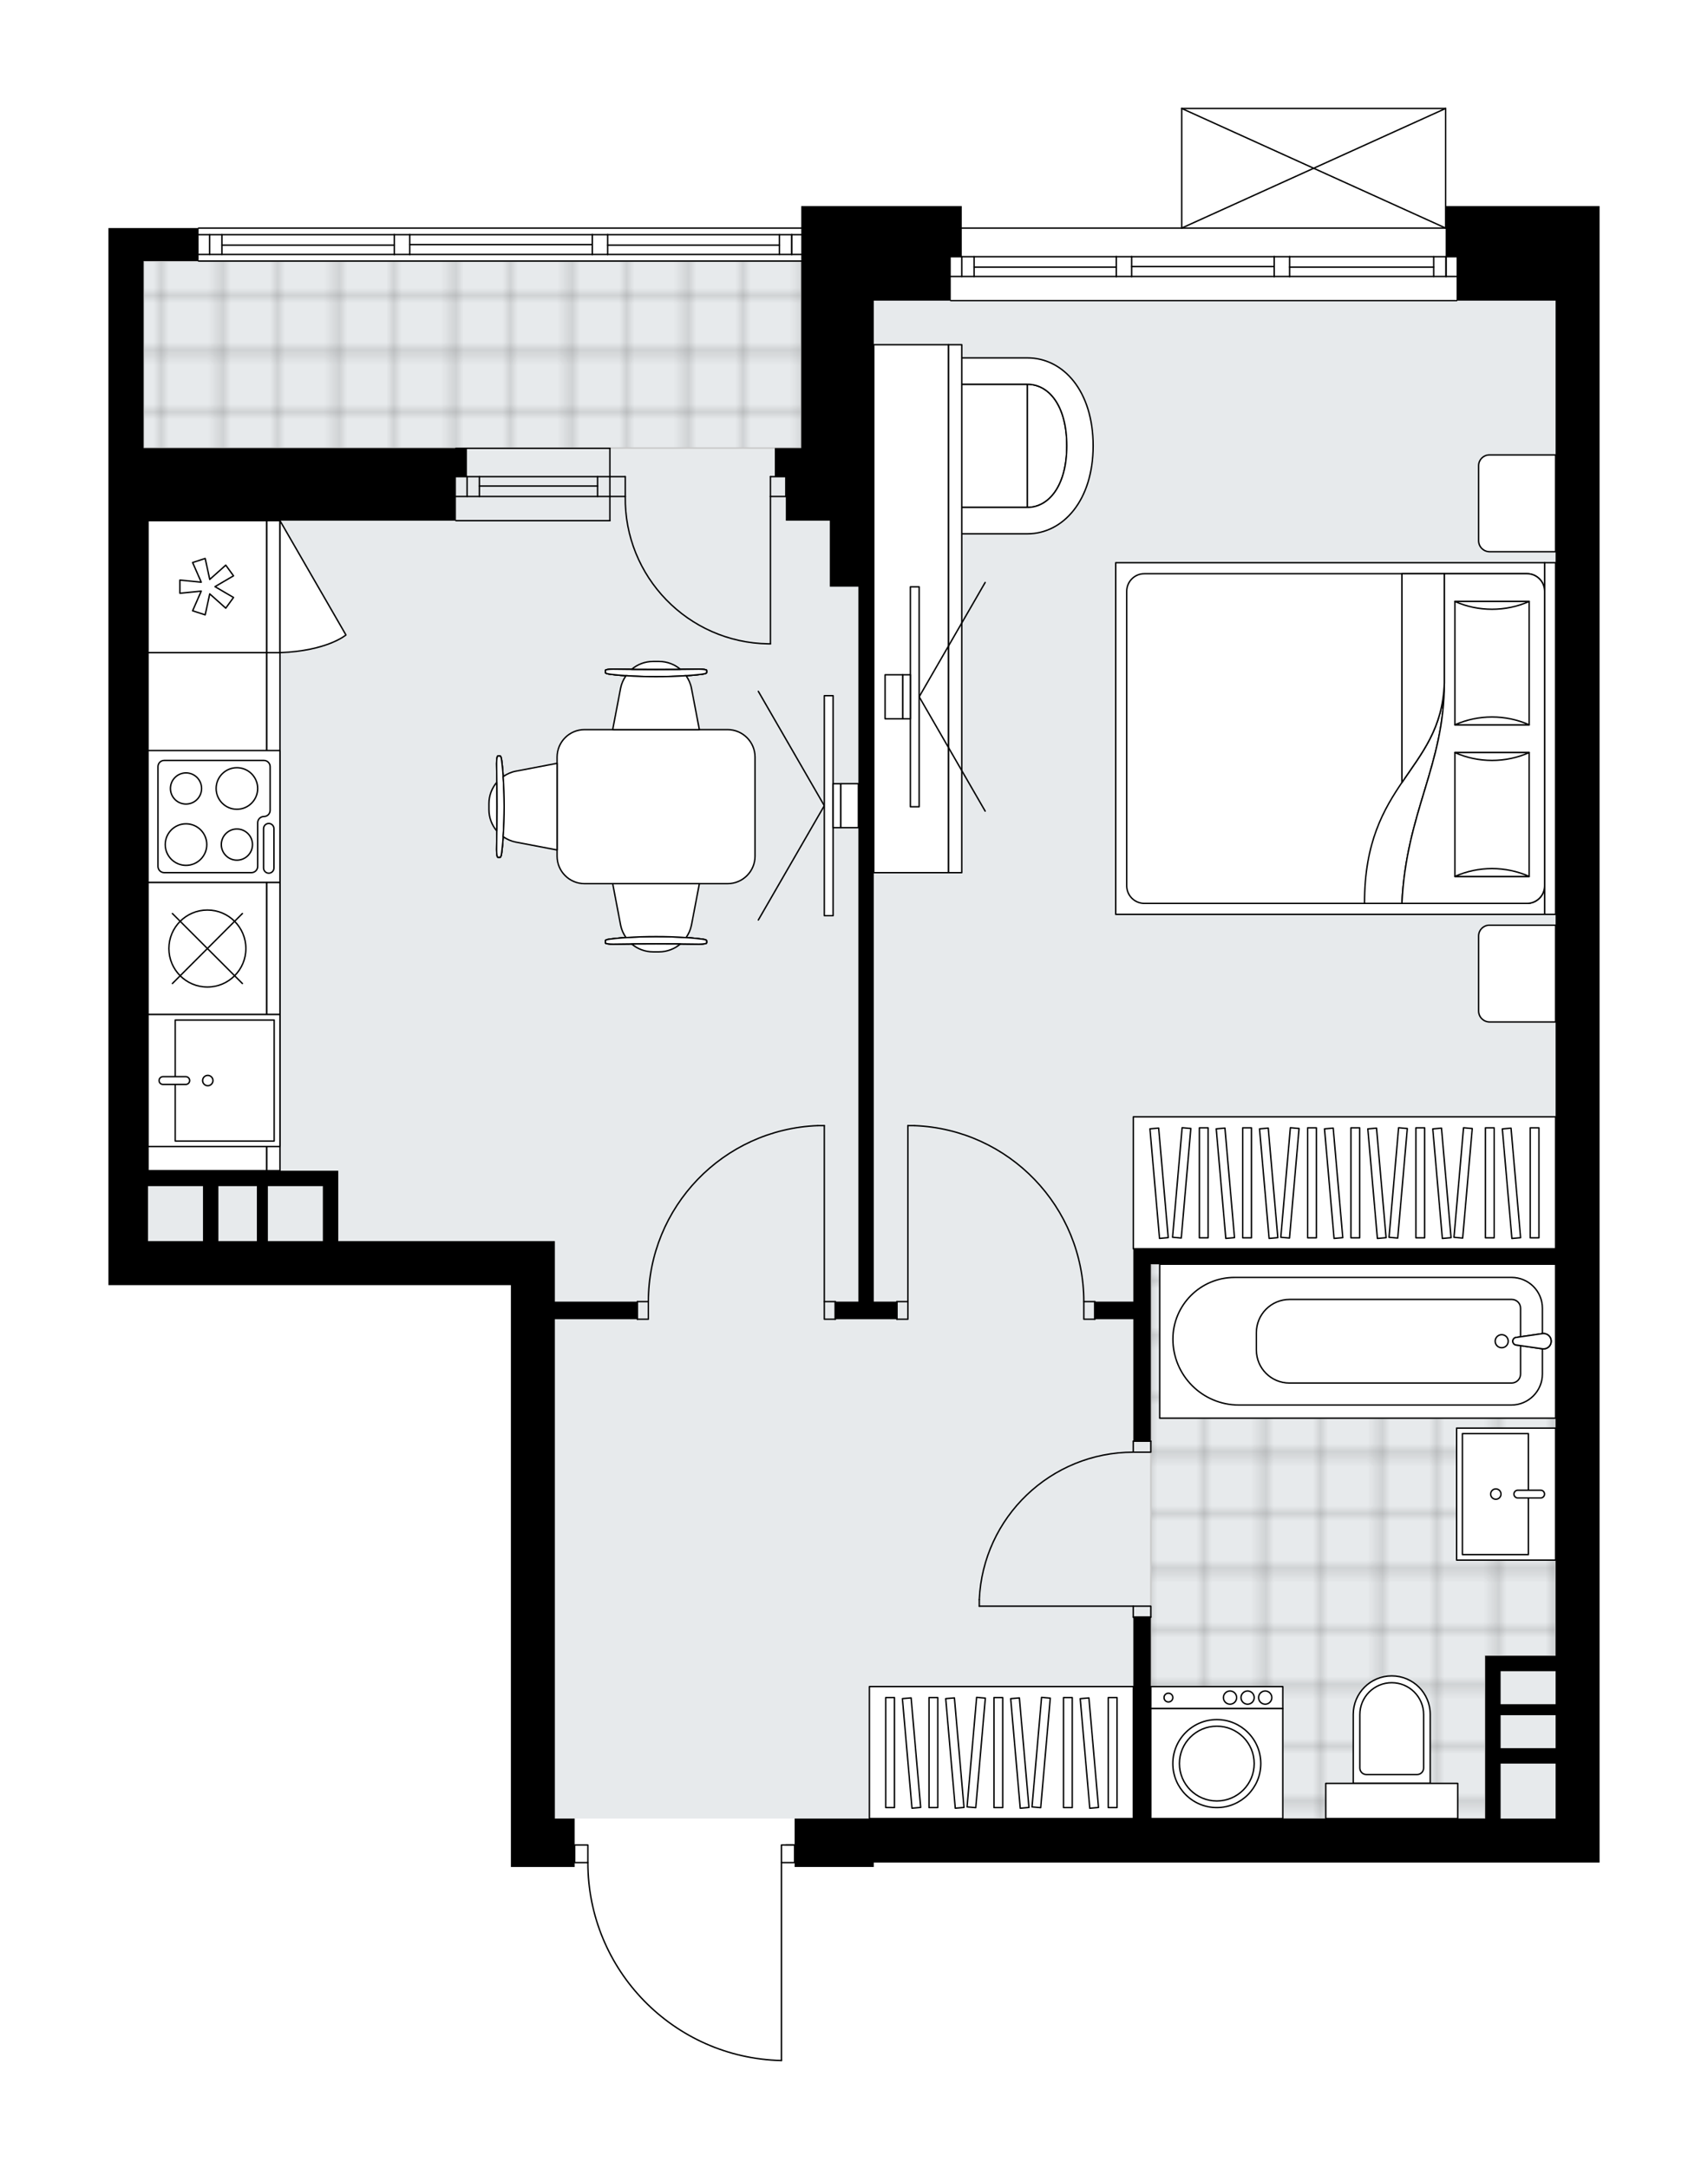
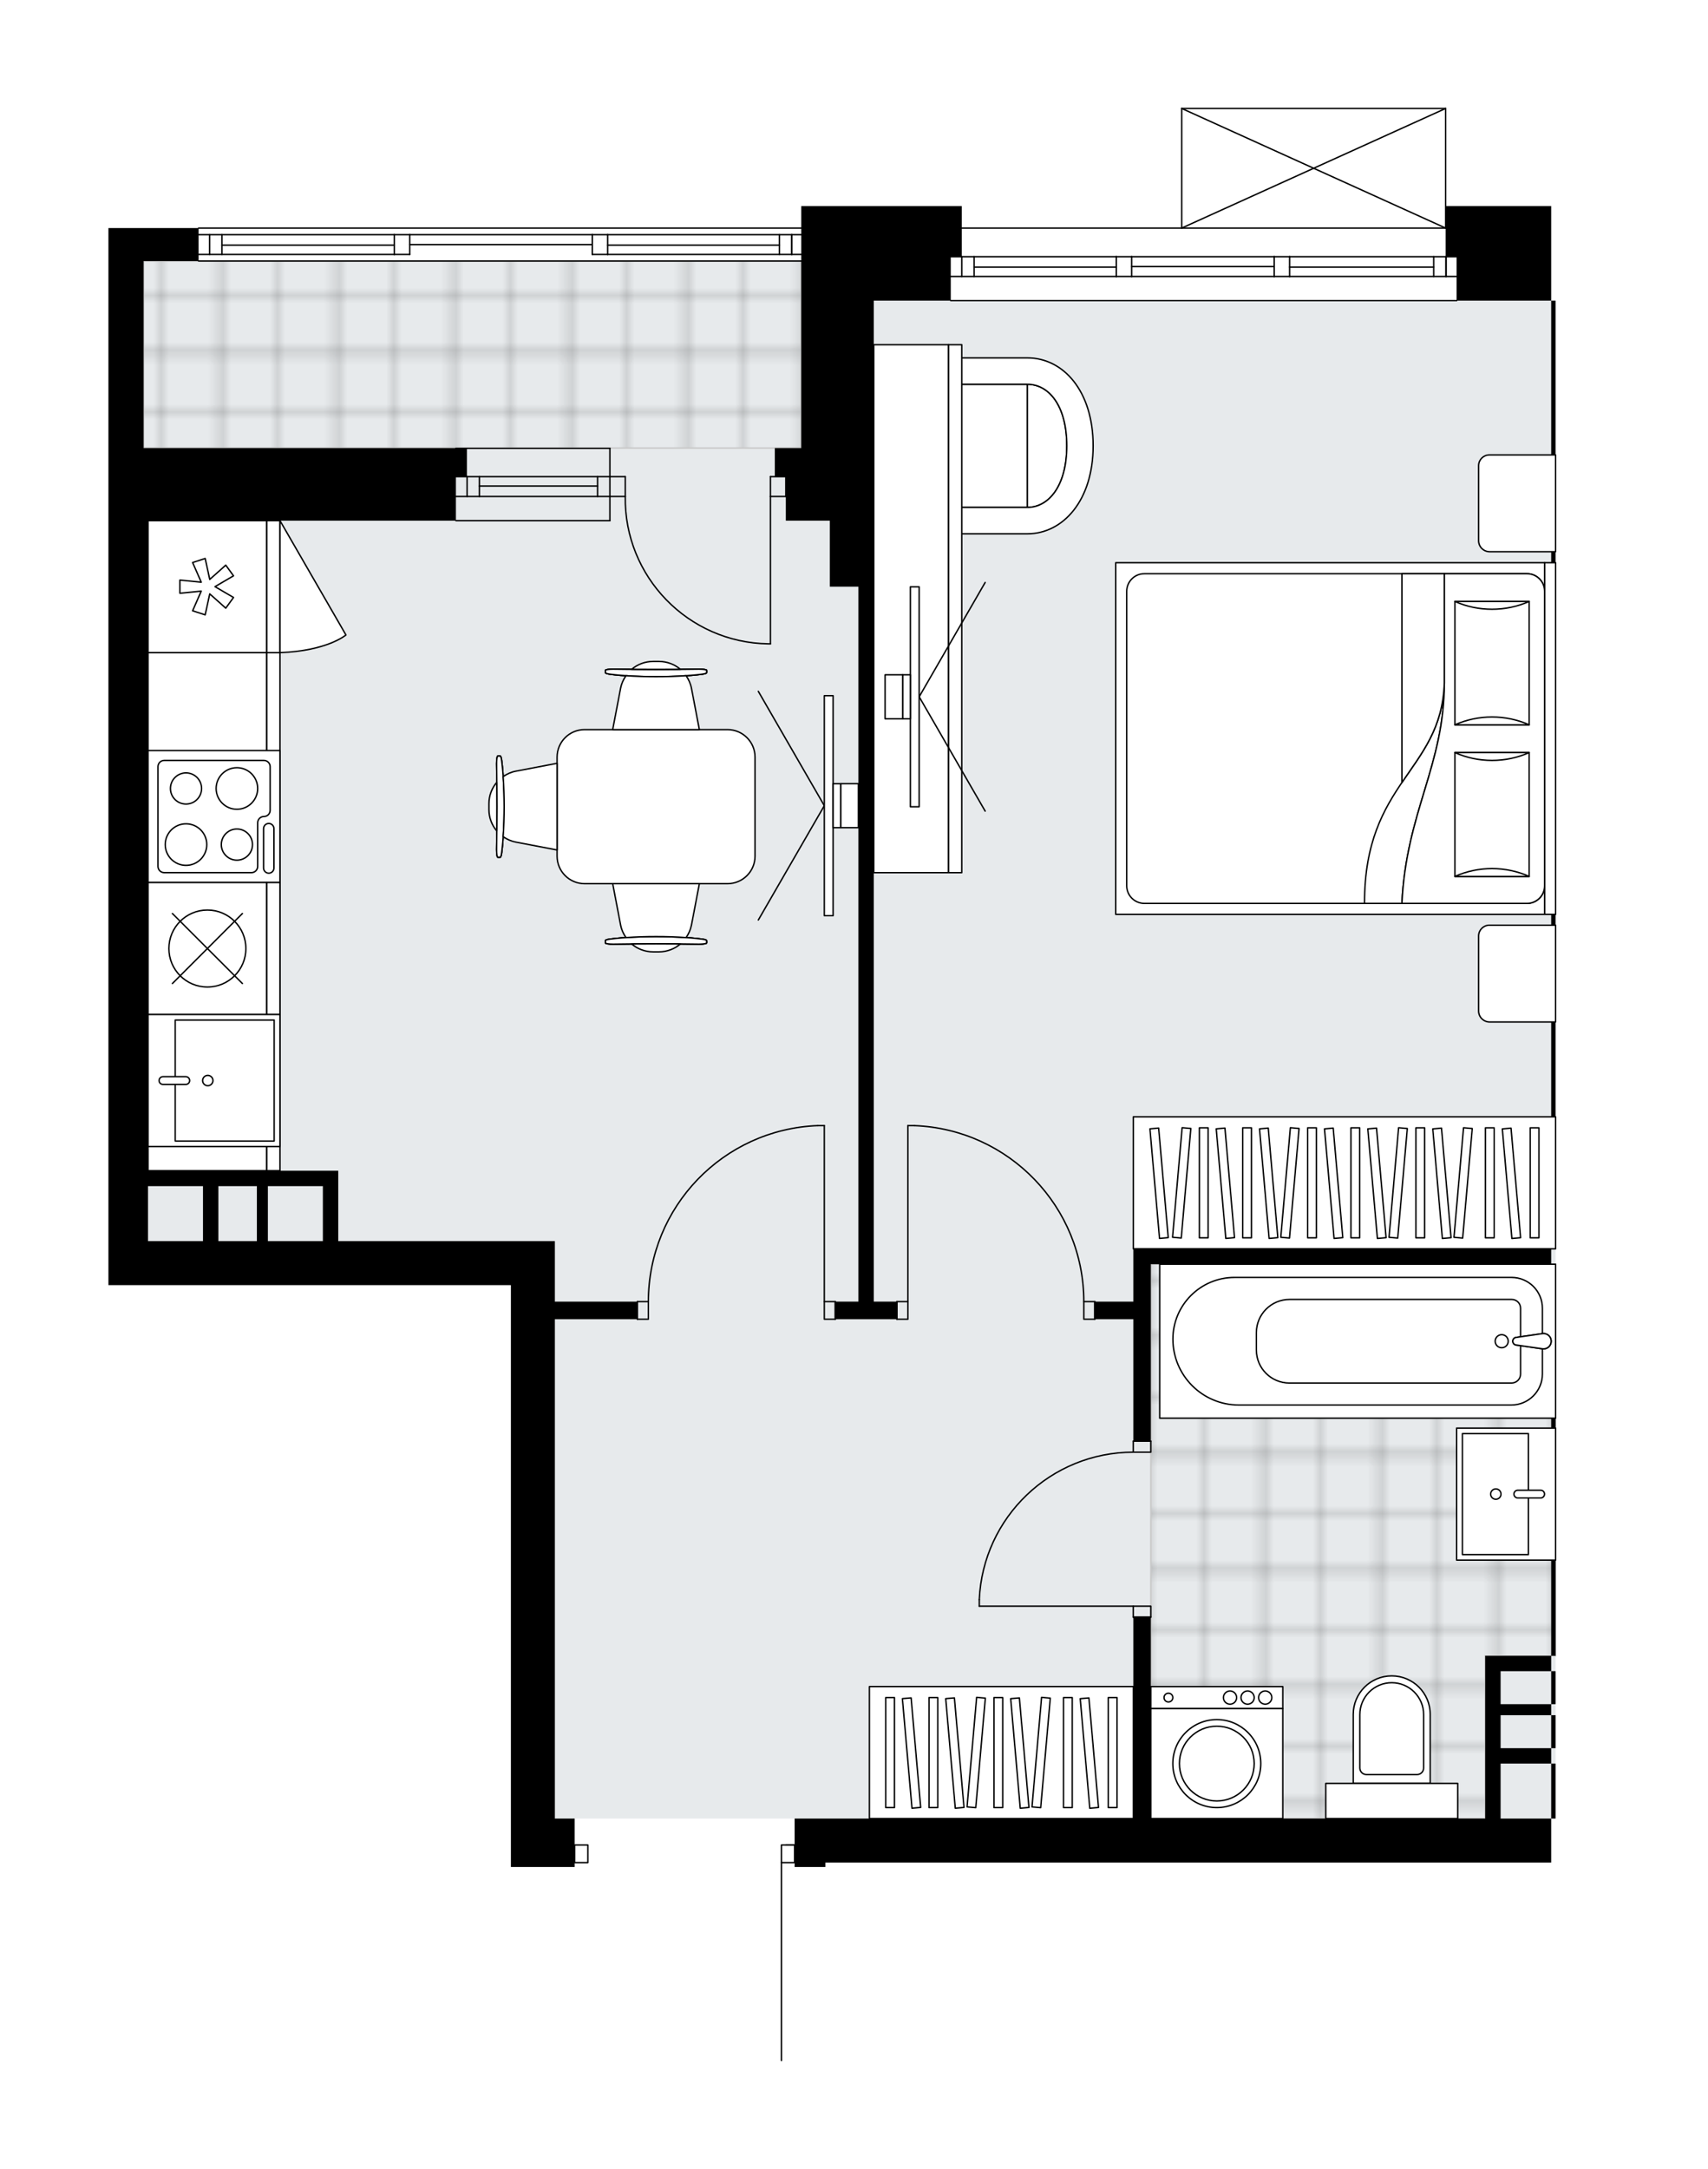
<svg xmlns="http://www.w3.org/2000/svg" xmlns:xlink="http://www.w3.org/1999/xlink" height="2000px" id="Layer_1" style="enable-background:new 0 0 1575.32 2000;" version="1.1" viewBox="0 0 1575.32 2000" width="1575.32px" x="0px" y="0px" xml:space="preserve">
  <style type="text/css">
	.st0{fill:none;}
	.st1{opacity:0.25;fill:none;stroke:#070606;stroke-width:0.4;stroke-miterlimit:10;}
	.st2{fill:#FFFFFF;}
	.st3{fill:#E7EAEC;}
	.st4{fill:url(#SVGID_1_);stroke:#C8C8C8;stroke-width:1.3;stroke-miterlimit:10;}
	
		.st5{fill:url(#SVGID_00000026161574655061971860000000814233679100692919_);stroke:#C8C8C8;stroke-width:1.3;stroke-miterlimit:10;}
	.st6{fill:none;stroke:#000000;stroke-width:1.3;stroke-linecap:round;stroke-linejoin:round;stroke-miterlimit:10;}
	.st7{fill:#FFFFFF;stroke:#000000;stroke-width:1.3;stroke-linecap:round;stroke-linejoin:round;stroke-miterlimit:10;}
	.st8{font-family:'Arial-BoldMT';}
	.st9{font-size:106.319px;}
	.st10{font-size:89.962px;}
	.st11{font-family:'ArialMT';}
	.st12{font-size:40px;}
</style>
  <pattern height="14.57" id="New_Pattern_Swatch_2" patternUnits="userSpaceOnUse" style="overflow:visible;" viewBox="7.49 -22.06 14.57 14.57" width="14.57" x="-211.88" y="-0.36">
    <g>
      <rect class="st0" height="14.57" width="14.57" x="7.49" y="-22.06" />
      <g>
        <rect class="st1" height="7.29" width="7.29" x="14.77" y="-7.49" />
      </g>
      <g>
        <rect class="st1" height="7.29" width="7.29" x="0.2" y="-7.49" />
      </g>
      <g>
        <rect class="st1" height="7.29" width="7.29" x="22.06" y="-14.77" />
      </g>
      <g>
        <rect class="st1" height="7.29" width="7.29" x="7.49" y="-14.77" />
        <rect class="st1" height="7.29" width="7.29" x="14.77" y="-22.06" />
      </g>
      <g>
        <rect class="st1" height="7.29" width="7.29" x="0.2" y="-22.06" />
      </g>
      <g>
        <rect class="st1" height="7.29" width="7.29" x="22.06" y="-29.35" />
      </g>
      <g>
        <rect class="st1" height="7.29" width="7.29" x="7.49" y="-29.35" />
      </g>
    </g>
  </pattern>
  <path class="st2" d="M1475.32,190.02v46.66v40.57v162.28v40.57v1237.38h-40.57H805.92v4.06h-44.63h-28.4v-3.41  h-11.52V1900c0,0,0,0,0,0.01c0,0,0,0.01,0,0.01c0,0.05-0.02,0.1-0.03,0.14c-0.01,0.03-0.01,0.07-0.02,0.1  c-0.02,0.05-0.05,0.08-0.08,0.12c-0.02,0.03-0.03,0.06-0.06,0.08c-0.04,0.04-0.09,0.06-0.13,0.09c-0.03,0.02-0.05,0.04-0.07,0.05  c-0.08,0.03-0.16,0.05-0.25,0.05c0,0,0,0,0,0c0,0,0,0,0,0s0,0,0,0c0,0-0.01,0-0.01,0c-48.16-1.07-93.23-20.63-126.91-55.06  c-33.53-34.28-52.06-79.52-52.22-127.45h-11.53v3.41h-18.26h-40.57V1185h-334.7H100V480.1v-40.57v-26.37V240.74v-30.43h82.52  c0-0.36,0.29-0.65,0.65-0.65h555.81v-19.64h26.37h40.57h81.14v19.64h202.2V100c0,0,0-0.01,0-0.01c0-0.04,0.01-0.07,0.02-0.11  c0.01-0.05,0.01-0.1,0.03-0.15c0,0,0,0,0-0.01c0.01-0.02,0.03-0.04,0.04-0.06c0.03-0.05,0.06-0.1,0.1-0.14  c0.03-0.03,0.07-0.05,0.1-0.07c0.04-0.02,0.07-0.05,0.11-0.06c0.05-0.02,0.1-0.02,0.15-0.03c0.03,0,0.06-0.02,0.09-0.02h0.02  c0,0,0,0,0,0h243.38c0,0,0,0,0,0h0.02c0.03,0,0.05,0.01,0.08,0.02c0.05,0.01,0.11,0.01,0.16,0.03c0.04,0.02,0.07,0.04,0.11,0.07  c0.03,0.02,0.07,0.04,0.1,0.07c0.04,0.04,0.07,0.09,0.1,0.14c0.01,0.02,0.03,0.04,0.04,0.06c0,0,0,0,0,0.01  c0.02,0.05,0.02,0.1,0.03,0.15c0.01,0.04,0.02,0.07,0.02,0.11c0,0,0,0.01,0,0.01v90.02H1475.32z" id="background" />
  <g id="floor">
    <polygon class="st3" points="1434.75,1676.91 1434.75,277.25 805.92,277.25 805.92,240.74 132.46,240.74 132.46,1144.43    511.78,1144.43 511.78,1676.91  " />
    <pattern id="SVGID_1_" patternTransform="matrix(3.212864e-10 7.156 -7.156 3.212864e-10 -44238.898 44670.938)" xlink:href="#New_Pattern_Swatch_2">
	</pattern>
    <polygon class="st4" points="132.46,240.74 132.46,413.16 738.98,413.16 738.98,240.74  " />
    <pattern id="SVGID_00000117647495197890244150000013976515505009900971_" patternTransform="matrix(3.212864e-10 7.156 -7.156 3.212864e-10 -44243.039 44505.926)" xlink:href="#New_Pattern_Swatch_2">
	</pattern>
    <polygon points="   1369.84,1526.8 1434.75,1526.8 1434.75,1165.73 1369.84,1165.73 1247.15,1165.73 1061.44,1165.73 1061.44,1676.91 1369.84,1676.91     " style="fill:url(#SVGID_00000117647495197890244150000013976515505009900971_);stroke:#C8C8C8;stroke-width:1.3;stroke-miterlimit:10;" />
    <g id="LINE_00000008868590632212475260000014245150301867005357_">
      <line class="st6" x1="562.5" x2="420.5" y1="457.79" y2="457.79" />
    </g>
    <g id="LINE_00000170261124621935305620000005368758568085116342_">
      <line class="st6" x1="562.5" x2="420.5" y1="439.53" y2="439.53" />
    </g>
    <g id="LINE_00000078023163783632265260000006393558082373875623_">
      <line class="st6" x1="551.14" x2="442.15" y1="448.16" y2="448.16" />
    </g>
    <g id="LINE_00000083779421503468814130000017682469861205383597_">
      <line class="st6" x1="430.79" x2="430.79" y1="457.79" y2="439.53" />
    </g>
    <g id="LINE_00000062879340461897546550000007556224476459606144_">
      <line class="st6" x1="551.14" x2="551.14" y1="457.79" y2="439.53" />
    </g>
    <g id="LINE_00000096032044287069913520000012876761809606032281_">
      <line class="st6" x1="562.5" x2="420.5" y1="480.1" y2="480.1" />
    </g>
    <g id="LINE_00000129921627209537925990000016063518178509657786_">
      <line class="st6" x1="420.5" x2="562.5" y1="413.39" y2="413.39" />
    </g>
    <g id="LINE_00000034796963044939677880000004026002247466870438_">
      <line class="st6" x1="442.15" x2="442.15" y1="457.8" y2="439.54" />
    </g>
    <g id="LINE_00000111889964743847102050000017309099055506476438_">
      <line class="st6" x1="562.5" x2="562.5" y1="480.1" y2="413.39" />
    </g>
    <g id="LINE_00000077307269454405061890000009935536993688320901_">
      <line class="st6" x1="1343.47" x2="876.91" y1="277.25" y2="277.25" />
    </g>
    <g id="LINE_00000093884816369382251340000003703970437658966974_">
      <line class="st6" x1="1333.69" x2="1333.69" y1="254.94" y2="236.68" />
    </g>
    <g id="LINE_00000011754388550725096710000001032188726654747272_">
      <line class="st6" x1="887.06" x2="887.06" y1="254.94" y2="236.68" />
    </g>
    <g id="LINE_00000026123450228938154220000014820218491581742224_">
      <line class="st6" x1="1189.43" x2="1322.33" y1="246.32" y2="246.32" />
    </g>
    <g id="LINE_00000086687289340882063510000013788053646110419083_">
      <line class="st6" x1="898.42" x2="1029.56" y1="246.32" y2="246.32" />
    </g>
    <g id="LINE_00000044874069602419848230000005297570330881325209_">
      <line class="st6" x1="898.42" x2="898.42" y1="236.68" y2="254.94" />
    </g>
    <g id="LINE_00000093898374793854328900000015202494509970000527_">
      <line class="st6" x1="1333.69" x2="1333.69" y1="254.94" y2="236.68" />
    </g>
    <g id="LINE_00000023255745817142738270000008557112070536071557_">
      <line class="st6" x1="1322.33" x2="1322.33" y1="236.68" y2="254.94" />
    </g>
    <g id="LINE_00000166675206237782899470000014195685580266285743_">
      <line class="st6" x1="1175.23" x2="1175.23" y1="254.94" y2="236.68" />
    </g>
    <g id="LINE_00000051343108206636568900000001696616005157024411_">
      <line class="st6" x1="1175.23" x2="1189.43" y1="236.68" y2="236.68" />
    </g>
    <g id="LINE_00000056397386065072492220000017462325674438765993_">
      <line class="st6" x1="1189.43" x2="1189.43" y1="236.68" y2="254.94" />
    </g>
    <g id="LINE_00000057855665420918628080000018189630925321102265_">
      <line class="st6" x1="1189.43" x2="1175.23" y1="254.94" y2="254.94" />
    </g>
    <g id="LINE_00000060720785096047612890000004082608001000971188_">
      <line class="st6" x1="876.91" x2="1343.47" y1="210.31" y2="210.31" />
    </g>
    <g id="LINE_00000049944864709541292010000016380614260632877203_">
      <line class="st6" x1="1029.56" x2="1029.56" y1="254.94" y2="236.68" />
    </g>
    <g id="LINE_00000054966380217837831250000015351715996391015588_">
      <line class="st6" x1="1029.56" x2="1043.76" y1="236.68" y2="236.68" />
    </g>
    <g id="LINE_00000147904171623381648140000007113810778406739863_">
      <line class="st6" x1="1043.76" x2="1043.76" y1="236.68" y2="254.94" />
    </g>
    <g id="LINE_00000169548644049328939540000011678285167018898057_">
      <line class="st6" x1="1043.76" x2="1029.56" y1="254.94" y2="254.94" />
    </g>
    <g id="LINE_00000036216146272586358170000003946998889506480798_">
      <line class="st6" x1="1043.76" x2="1175.23" y1="245.81" y2="245.81" />
    </g>
    <g id="LWPOLYLINE_00000029737916257616709690000007960057675434560683_">
      <line class="st6" x1="1029.56" x2="876.91" y1="254.94" y2="254.94" />
    </g>
    <g id="LWPOLYLINE_00000162340878845489386180000008267950550268560814_">
      <line class="st6" x1="1043.76" x2="1175.23" y1="254.94" y2="254.94" />
    </g>
    <g id="LWPOLYLINE_00000131329747599618837090000013652110093776521358_">
      <line class="st6" x1="1189.43" x2="1343.47" y1="254.94" y2="254.94" />
    </g>
    <g id="LWPOLYLINE_00000087406168026316958010000017664830438242921140_">
      <line class="st6" x1="1029.56" x2="876.91" y1="236.68" y2="236.68" />
    </g>
    <g id="LWPOLYLINE_00000066509053898744691670000008330458212139799724_">
      <line class="st6" x1="1043.76" x2="1175.23" y1="236.68" y2="236.68" />
    </g>
    <g id="LWPOLYLINE_00000160158624915258704980000012516062015793486753_">
      <line class="st6" x1="1189.43" x2="1343.47" y1="236.68" y2="236.68" />
    </g>
    <g id="LINE_00000094607950423805629510000008549086749913747854_">
      <line class="st6" x1="739.99" x2="183.17" y1="240.74" y2="240.74" />
    </g>
    <g id="LINE_00000089546925318938587290000005051594487399243707_">
      <line class="st6" x1="730.21" x2="730.21" y1="234.65" y2="216.39" />
    </g>
    <g id="LINE_00000012437268394913405790000005560890160965496970_">
      <line class="st6" x1="193.31" x2="193.31" y1="234.65" y2="216.39" />
    </g>
    <g id="LINE_00000170967612578145860780000015789320348299095701_">
      <line class="st6" x1="560.47" x2="718.85" y1="226.03" y2="226.03" />
    </g>
    <g id="LINE_00000062166049151623540730000000075661185367194784_">
      <line class="st6" x1="204.67" x2="363.7" y1="226.03" y2="226.03" />
    </g>
    <g id="LINE_00000016756432936100632640000017071717173853895076_">
      <line class="st6" x1="204.67" x2="204.67" y1="216.39" y2="234.65" />
    </g>
    <g id="LINE_00000002345787542434656470000011958091591600159651_">
      <line class="st6" x1="730.21" x2="730.21" y1="234.65" y2="216.39" />
    </g>
    <g id="LINE_00000074418234326973978070000014183494309042767238_">
      <line class="st6" x1="718.85" x2="718.85" y1="216.39" y2="234.65" />
    </g>
    <g id="LINE_00000013191217755081519510000013834903802964434095_">
      <line class="st6" x1="546.27" x2="546.27" y1="234.65" y2="216.39" />
    </g>
    <g id="LINE_00000132779142916770108950000000376015327914428818_">
      <line class="st6" x1="546.27" x2="560.47" y1="216.39" y2="216.39" />
    </g>
    <g id="LINE_00000083049240539571913760000004789624155689753758_">
      <line class="st6" x1="560.47" x2="560.47" y1="216.39" y2="234.65" />
    </g>
    <g id="LINE_00000023984503332679759030000001727239438289987245_">
      <line class="st6" x1="560.47" x2="546.27" y1="234.65" y2="234.65" />
    </g>
    <g id="LINE_00000011715182237012796100000006715209443865875112_">
      <line class="st6" x1="183.17" x2="739.99" y1="210.31" y2="210.31" />
    </g>
    <g id="LINE_00000154421253943267353720000003292008565189454733_">
      <line class="st6" x1="363.7" x2="363.7" y1="234.65" y2="216.39" />
    </g>
    <g id="LINE_00000003101725437119379550000009494960256038794152_">
      <line class="st6" x1="363.7" x2="377.9" y1="216.39" y2="216.39" />
    </g>
    <g id="LINE_00000050655191614619947940000011502528181102636425_">
      <line class="st6" x1="377.9" x2="377.9" y1="216.39" y2="234.65" />
    </g>
    <g id="LINE_00000052798041844691514440000008428296371011717548_">
      <line class="st6" x1="377.9" x2="363.7" y1="234.65" y2="234.65" />
    </g>
    <g id="LINE_00000155859463836904187870000009820430337894212515_">
      <line class="st6" x1="377.9" x2="546.27" y1="225.52" y2="225.52" />
    </g>
    <g id="LWPOLYLINE_00000177444292202168216610000015014648082520010907_">
      <line class="st6" x1="363.7" x2="183.17" y1="234.65" y2="234.65" />
    </g>
    <g id="LWPOLYLINE_00000029017068040053810100000008422653438985542047_">
-       <line class="st6" x1="377.9" x2="546.27" y1="234.65" y2="234.65" />
-     </g>
+       </g>
    <g id="LWPOLYLINE_00000178184110894124199630000008234821780405899949_">
      <line class="st6" x1="560.47" x2="739.99" y1="234.65" y2="234.65" />
    </g>
    <g id="LWPOLYLINE_00000009573306843040598360000015068064219392398518_">
      <line class="st6" x1="363.7" x2="183.17" y1="216.39" y2="216.39" />
    </g>
    <g id="LWPOLYLINE_00000008862021225271326850000000378422616453032367_">
      <line class="st6" x1="377.9" x2="546.27" y1="216.39" y2="216.39" />
    </g>
    <g id="LWPOLYLINE_00000005968018793602816910000017436596312127320998_">
      <line class="st6" x1="560.47" x2="739.99" y1="216.39" y2="216.39" />
    </g>
    <g id="ARC_00000113317540755482832850000007827569414301494973_">
-       <path class="st6" d="M542.21,1717.48c0,99.25,79.29,180.31,178.51,182.52" />
-     </g>
+       </g>
    <g id="LINE_00000152262615992620855610000001571804230276058812_">
      <line class="st6" x1="724.78" x2="732.89" y1="1701.25" y2="1701.25" />
    </g>
    <g id="LINE_00000069388508587820147660000008097736939749024413_">
      <line class="st6" x1="720.72" x2="720.72" y1="1717.48" y2="1900" />
    </g>
    <g id="LWPOLYLINE_00000094600863748503961580000004206041476455320971_">
      <rect class="st6" height="16.23" width="12.17" x="530.04" y="1701.25" />
    </g>
    <g id="LWPOLYLINE_00000168101846069453113780000004912112889886720435_">
      <rect class="st6" height="16.23" width="12.17" x="720.72" y="1701.25" />
    </g>
    <g id="LWPOLYLINE_00000057864628403824151590000006515280404874688139_">
      <rect class="st6" height="16.23" width="10.14" x="760.27" y="1200.21" />
    </g>
    <g id="LWPOLYLINE_00000039105232219340949960000004728513857081894565_">
      <rect class="st6" height="16.23" width="10.14" x="587.85" y="1200.21" />
    </g>
    <g id="LINE_00000083802729959756790990000006969196074772532616_">
      <line class="st6" x1="770.42" x2="770.42" y1="1200.21" y2="1216.44" />
    </g>
    <g id="LINE_00000111897759577661344380000011012055424628781189_">
      <line class="st6" x1="587.85" x2="587.85" y1="1200.21" y2="1216.44" />
    </g>
    <g id="LINE_00000150781625013389268170000015738161755230918021_">
      <line class="st6" x1="760.27" x2="760.27" y1="1200.21" y2="1037.94" />
    </g>
    <g id="LINE_00000103259514118870727080000011907619091109256612_">
      <line class="st6" x1="754.19" x2="760.27" y1="1037.94" y2="1037.94" />
    </g>
    <g id="ARC_00000031907414304470516590000002874060601196882327_">
      <path class="st6" d="M598,1200.21c0.04-87.26,69-158.9,156.19-162.28" />
    </g>
    <g id="LWPOLYLINE_00000109719252365985549280000006129427864892733588_">
      <rect class="st6" height="16.23" width="10.14" x="827.22" y="1200.21" />
    </g>
    <g id="LWPOLYLINE_00000180329222194730898970000016243457732972045240_">
      <rect class="st6" height="16.23" width="10.14" x="999.64" y="1200.21" />
    </g>
    <g id="LINE_00000049210591086972226090000000228903901076090761_">
      <line class="st6" x1="827.22" x2="827.22" y1="1200.21" y2="1216.44" />
    </g>
    <g id="LINE_00000163073500971839303740000006096214758056938129_">
      <line class="st6" x1="1009.78" x2="1009.78" y1="1200.21" y2="1216.44" />
    </g>
    <g id="LINE_00000015323815088491016490000010242649532969153463_">
      <line class="st6" x1="837.36" x2="837.36" y1="1200.21" y2="1037.94" />
    </g>
    <g id="LINE_00000096037200641407657660000000247638672597694129_">
      <line class="st6" x1="843.44" x2="837.36" y1="1037.94" y2="1037.94" />
    </g>
    <g id="ARC_00000003085600324541839870000010418619008023662245_">
      <path class="st6" d="M843.44,1037.94c87.19,3.38,156.15,75.02,156.19,162.28" />
    </g>
    <g id="LWPOLYLINE_00000062153596529840763090000001370898620998726078_">
      <rect class="st6" height="10.14" width="16.23" x="1045.21" y="1481.04" />
    </g>
    <g id="LWPOLYLINE_00000114038094939324485050000012096694087562365572_">
      <rect class="st6" height="10.14" width="16.23" x="1045.21" y="1328.91" />
    </g>
    <g id="LINE_00000129918659054256168890000011107091161442323103_">
      <line class="st6" x1="1045.21" x2="1061.44" y1="1491.19" y2="1491.19" />
    </g>
    <g id="LINE_00000004509325563019841250000004179818327341950346_">
      <line class="st6" x1="1045.21" x2="1061.44" y1="1328.91" y2="1328.91" />
    </g>
    <g id="LINE_00000041265230628211235900000009781561545671761835_">
      <line class="st6" x1="1045.21" x2="903.22" y1="1481.04" y2="1481.04" />
    </g>
    <g id="ARC_00000061464185279257652210000006197777916179442606_">
      <path class="st6" d="M903.22,1474.96c3.38-75.98,65.94-135.86,141.99-135.91" />
    </g>
    <g id="LINE_00000088814798201227681300000001397278490572731833_">
      <line class="st6" x1="903.22" x2="903.22" y1="1481.04" y2="1474.96" />
    </g>
    <g id="ARC_00000149365291607725644960000009872244750306186392_">
      <path class="st6" d="M710.58,593.69c-0.66,0-1.33-0.01-1.99-0.01c-73.95-1.11-132.99-61.95-131.89-135.89" />
    </g>
    <g id="LINE_00000149354607865275712780000011861317228017866885_">
      <line class="st6" x1="710.58" x2="710.58" y1="457.79" y2="593.69" />
    </g>
    <g id="LINE_00000058561525227334507900000007215931385624626584_">
      <line class="st6" x1="562.5" x2="576.7" y1="457.79" y2="457.79" />
    </g>
    <g id="LINE_00000006701541475504953490000013130022655515192453_">
      <line class="st6" x1="576.7" x2="576.7" y1="457.79" y2="439.53" />
    </g>
    <g id="LINE_00000066500317948784483110000015157521687633134213_">
      <line class="st6" x1="576.7" x2="562.5" y1="439.53" y2="439.53" />
    </g>
    <g id="LINE_00000123426607766679467050000002679406886376099236_">
      <line class="st6" x1="724.78" x2="710.58" y1="439.53" y2="439.53" />
    </g>
    <g id="LINE_00000062156124289834442790000015038299621043391154_">
      <line class="st6" x1="710.58" x2="710.58" y1="439.53" y2="457.79" />
    </g>
    <g id="LINE_00000137810616238965181770000016933043151209138048_">
      <line class="st6" x1="710.58" x2="724.78" y1="457.79" y2="457.79" />
    </g>
    <g id="LINE_00000001634177773847019140000011455757711706263959_">
      <line class="st6" x1="724.78" x2="724.78" y1="439.53" y2="457.79" />
    </g>
    <g id="LINE_00000065059850605935738550000014041184710029637799_">
      <line class="st6" x1="1089.91" x2="1333.32" y1="100" y2="100" />
    </g>
    <g id="LINE_00000086666206729719622440000016138794244287526276_">
      <line class="st6" x1="1333.32" x2="1333.32" y1="100" y2="210.31" />
    </g>
    <g id="LINE_00000057127120294437844070000017432167434956300188_">
      <line class="st6" x1="1089.91" x2="1089.91" y1="210.31" y2="100" />
    </g>
    <g id="LWPOLYLINE_00000001629426607516304470000011963835996937554827_">
      <line class="st6" x1="1333.32" x2="1089.91" y1="210.31" y2="100" />
    </g>
    <g id="LWPOLYLINE_00000157282259033325199210000005272487715629968568_">
      <line class="st6" x1="1089.91" x2="1333.32" y1="210.31" y2="100" />
    </g>
    <g>
-       <path d="M1333.32,190.02v46.66h10.14v40.57h91.28v162.28v40.57v671.43h-373.31h-16.16v48.68h-35.5v16.23h35.5v112.46h16.16    v-163.18h373.31v361.07h-50.71h-14.2v85.2v14.2v50.71h-308.4v-185.73h-16.16v185.73H805.92h-44.63h-28.4v44.63h28.4h44.63v-4.06    h628.83h40.57V480.1v-40.57V277.25v-40.57v-46.66H1333.32z M1434.75,1676.91h-50.71v-50.71h50.71V1676.91z M1434.75,1612h-50.71    v-30.43h50.71V1612z M1434.75,1571.43h-50.71V1541h50.71V1571.43z" />
+       <path d="M1333.32,190.02v46.66h10.14v40.57h91.28v162.28v40.57v671.43h-373.31h-16.16v48.68h-35.5v16.23h35.5v112.46h16.16    v-163.18h373.31v361.07h-50.71h-14.2v85.2v14.2v50.71h-308.4v-185.73h-16.16v185.73H805.92h-44.63h-28.4v44.63h28.4v-4.06    h628.83h40.57V480.1v-40.57V277.25v-40.57v-46.66H1333.32z M1434.75,1676.91h-50.71v-50.71h50.71V1676.91z M1434.75,1612h-50.71    v-30.43h50.71V1612z M1434.75,1571.43h-50.71V1541h50.71V1571.43z" />
      <path d="M511.78,1185v-40.57H311.98v-50.71v-14.2h-64.91h-10.14h-35.5h-14.2h-50.71V480.1H420.5v-40.57h10.14v-26.37H132.46    V240.74h50.71v-30.43H100v30.43v172.42v26.37v40.57V1185h36.51h334.7v536.54h40.57h18.26v-44.63h-18.26v-460.47h76.07v-16.23    h-76.07V1185z M136.51,1144.43v-50.71h50.71v50.71H136.51z M201.42,1144.43v-50.71h35.5v50.71H201.42z M247.07,1144.43v-50.71    h50.71v50.71H247.07z" />
      <polygon points="738.98,480.1 765.35,480.1 765.35,540.95 791.72,540.95 791.72,1200.21 770.42,1200.21 770.42,1216.44     827.22,1216.44 827.22,1200.21 805.92,1200.21 805.92,540.95 805.92,277.25 876.91,277.25 876.91,236.68 887.06,236.68     887.06,190.02 805.92,190.02 765.35,190.02 738.98,190.02 738.98,413.16 714.63,413.16 714.63,439.53 724.78,439.53 724.78,480.1       " />
    </g>
  </g>
  <g id="mebel">
    <g>
      <path class="st7" d="M1363.75,429.43v69.16c0,5.6,4.54,10.14,10.14,10.14h60.85v-89.25h-61.05    C1368.21,419.47,1363.75,423.93,1363.75,429.43z" />
      <path class="st7" d="M1363.75,863.06v69.16c0,5.6,4.54,10.14,10.14,10.14h60.85v-89.25h-61.05    C1368.21,853.11,1363.75,857.57,1363.75,863.06z" />
      <g>
        <rect class="st7" height="10.14" transform="matrix(-1.836970e-16 1 -1 -1.836970e-16 2110.691 -748.668)" width="324.28" x="1267.54" y="675.94" />
        <rect class="st7" height="395.56" transform="matrix(-1.836970e-16 1 -1 -1.836970e-16 1907.842 -545.818)" width="324.28" x="1064.69" y="483.23" />
        <path class="st7" d="M1424.61,545.24v271.54c0,8.96-7.27,16.23-16.23,16.23h-352.96c-8.96,0-16.23-7.27-16.23-16.23V545.24     c0-8.96,7.27-16.23,16.23-16.23h352.96C1417.34,529.01,1424.61,536.28,1424.61,545.24z" />
        <path class="st7" d="M1293,833.01c4.15-84.82,39.1-126.85,39.13-203.22c-2.76,81.72-73.77,90.44-73.62,203.22L1293,833.01z" />
        <g>
          <path class="st7" d="M1293,833.01c4.15-84.82,39.1-126.85,39.13-203.22l0-100.78h76.25c8.96,0,16.23,7.27,16.23,16.23v271.54      c0,8.96-7.27,16.23-16.23,16.23L1293,833.01L1293,833.01z" />
        </g>
        <rect class="st7" height="68.5" transform="matrix(-1.836970e-16 1 -1 -1.836970e-16 1987.6 -764.657)" width="113.8" x="1319.23" y="577.22" />
        <path class="st7" d="M1341.88,668.37c21.52-9.64,46.98-9.64,68.5,0H1341.88z" />
        <path class="st7" d="M1410.38,554.57c-21.52,9.64-46.98,9.64-68.5,0H1410.38z" />
        <rect class="st7" height="68.5" transform="matrix(-1.836970e-16 1 -1 -1.836970e-16 2127.177 -625.08)" width="114.24" x="1319.01" y="716.8" />
        <path class="st7" d="M1341.88,808.17c21.52-9.67,46.98-9.67,68.5,0H1341.88z" />
        <path class="st7" d="M1410.38,693.93c-21.52,9.67-46.98,9.67-68.5,0H1410.38z" />
        <g>
          <path class="st7" d="M1332.13,629.79V529.01H1293v192.56C1311.46,694.29,1330.72,671.58,1332.13,629.79z" />
        </g>
      </g>
    </g>
    <g>
      <rect class="st7" height="243.42" transform="matrix(1.437291e-10 -1 1 1.437291e-10 -692.486 2539.626)" width="121.71" x="862.72" y="1494.35" />
      <g>
        <rect class="st7" height="8.06" transform="matrix(1.347589e-10 -1 1 1.347589e-10 -795.116 2436.996)" width="101.42" x="770.23" y="1612.03" />
        <rect class="st7" height="8.06" transform="matrix(1.347589e-10 -1 1 1.347589e-10 -755.178 2476.934)" width="101.42" x="810.17" y="1612.03" />
        <rect class="st7" height="8.06" transform="matrix(1.345076e-10 -1 1 1.345076e-10 -695.27 2536.842)" width="101.42" x="870.07" y="1612.03" />
        <rect class="st7" height="8.06" transform="matrix(0.087 -0.996 0.996 0.087 -787.601 2372.596)" width="101.42" x="850.1" y="1612.03" />
        <rect class="st7" height="8.06" transform="matrix(-0.087 -0.996 0.996 -0.087 -695.707 2594.614)" width="101.42" x="790.2" y="1612.03" />
        <rect class="st7" height="8.06" transform="matrix(-0.087 -0.996 0.996 -0.087 -652.288 2634.4)" width="101.42" x="830.14" y="1612.03" />
        <rect class="st7" height="8.06" transform="matrix(0.087 -0.996 0.996 0.087 -732.915 2432.276)" width="101.42" x="910.01" y="1612.03" />
        <rect class="st7" height="8.06" transform="matrix(-0.087 -0.996 0.996 -0.087 -587.159 2694.08)" width="101.42" x="890.04" y="1612.03" />
        <rect class="st7" height="8.06" transform="matrix(1.347589e-10 -1 1 1.347589e-10 -631.139 2600.973)" width="101.42" x="934.2" y="1612.03" />
        <rect class="st7" height="8.06" transform="matrix(1.347589e-10 -1 1 1.347589e-10 -589.855 2642.257)" width="101.42" x="975.49" y="1612.03" />
        <rect class="st7" height="8.06" transform="matrix(-0.087 -0.996 0.996 -0.087 -517.438 2757.967)" width="101.42" x="954.17" y="1612.03" />
      </g>
    </g>
    <g>
      <rect class="st7" height="109.54" transform="matrix(6.123234e-17 -1 1 6.123234e-17 -649.38 1031.948)" width="477.71" x="-47.57" y="785.89" />
      <rect class="st7" height="12.17" transform="matrix(6.123234e-17 -1 1 6.123234e-17 -588.525 1092.803)" width="477.71" x="13.28" y="834.58" />
    </g>
    <g>
      <g>
        <g id="LINE_00000124123482997671863550000000703458840954407358_">
          <line class="st7" x1="760.28" x2="699.42" y1="742.92" y2="848.32" />
        </g>
        <g id="LINE_00000103241980644319852000000008135512075669172871_">
          <line class="st7" x1="760.28" x2="699.42" y1="742.92" y2="637.51" />
        </g>
      </g>
      <rect class="st7" height="202.85" width="8.11" x="760.28" y="641.49" />
      <rect class="st7" height="40.57" transform="matrix(-1 -1.224647e-16 1.224647e-16 -1 1543.881 1485.834)" width="7.1" x="768.39" y="722.63" />
      <rect class="st7" height="40.57" width="16.23" x="775.49" y="722.63" />
    </g>
    <g>
      <g>
        <g>
          <path class="st7" d="M846.04,369.51v83.22c0,8.38,6.79,15.17,15.17,15.17h86.36V354.35h-86.36      C852.83,354.35,846.04,361.14,846.04,369.51z" />
          <path class="st7" d="M947.57,467.89c19.7,0,36.36-19.83,36.36-56.8s-16.44-56.75-36.36-56.75V467.89z" />
          <path class="st7" d="M947.57,330c33.22,0,60.65,30.68,60.65,81.09s-27.78,81.14-60.65,81.14h-86.31v-24.34h86.31      c19.7,0,36.36-19.83,36.36-56.8s-16.44-56.75-36.36-56.75h-86.31V330H947.57z" />
        </g>
      </g>
      <g>
        <rect class="st7" height="68.97" transform="matrix(-3.172113e-10 1 -1 -3.172113e-10 1401.665 -279.14)" width="486.84" x="596.98" y="526.78" />
        <rect class="st7" height="12.17" transform="matrix(-2.852840e-10 1 -1 -2.852840e-10 1442.235 -319.709)" width="486.84" x="637.55" y="555.18" />
      </g>
      <g>
        <g>
          <g id="LINE_00000072968062140887321080000014550655940328713615_">
            <line class="st7" x1="847.77" x2="908.62" y1="642.5" y2="537.1" />
          </g>
          <g id="LINE_00000067199558246612344090000005722479852314199991_">
            <line class="st7" x1="847.77" x2="908.62" y1="642.5" y2="747.91" />
          </g>
        </g>
        <rect class="st7" height="202.85" transform="matrix(-1 -2.647563e-10 2.647563e-10 -1 1687.419 1285.003)" width="8.11" x="839.65" y="541.08" />
        <rect class="st7" height="40.57" width="7.1" x="832.55" y="622.22" />
        <rect class="st7" height="40.57" transform="matrix(-1 -2.695765e-10 2.695765e-10 -1 1648.878 1285.003)" width="16.23" x="816.32" y="622.22" />
      </g>
    </g>
    <g>
      <path class="st7" d="M1283.63,1545.33L1283.63,1545.33c19.61,0,35.5,15.89,35.5,35.5v63.63h-71v-63.63    C1248.13,1561.22,1264.02,1545.33,1283.63,1545.33z" />
      <rect class="st7" height="32.46" transform="matrix(-1 -8.940283e-11 8.940283e-11 -1 2567.256 3321.365)" width="121.71" x="1222.77" y="1644.45" />
      <path class="st7" d="M1283.63,1551.62L1283.63,1551.62c16.24,0,29.41,13.17,29.41,29.41v49.22c0,3.36-2.72,6.09-6.09,6.09h-46.65    c-3.36,0-6.09-2.72-6.09-6.09v-49.22C1254.21,1564.79,1267.38,1551.62,1283.63,1551.62z" />
    </g>
    <g>
      <rect class="st7" height="20.28" transform="matrix(-1 -1.224647e-16 1.224647e-16 -1 2244.59 3130.687)" width="121.71" x="1061.44" y="1555.2" />
      <rect class="st7" height="101.42" transform="matrix(-1 -1.224647e-16 1.224647e-16 -1 2244.59 3252.397)" width="121.71" x="1061.44" y="1575.49" />
      <g id="CIRCLE_00000173137166244097879000000013955561651670302339_">
        <circle class="st7" cx="1122.29" cy="1626.2" r="40.57" />
      </g>
      <g id="CIRCLE_00000132774877206809256100000011838499737973638572_">
        <circle class="st7" cx="1122.29" cy="1626.2" r="34.48" />
      </g>
      <g id="CIRCLE_00000132808046170682148080000010269827455320934294_">
        <circle class="st7" cx="1077.67" cy="1565.34" r="4.06" />
      </g>
      <g id="CIRCLE_00000093876086778260143630000015610509470004327063_">
        <circle class="st7" cx="1134.47" cy="1565.34" r="6.09" />
      </g>
      <g id="CIRCLE_00000034779764933590384180000003579543285562133907_">
        <circle class="st7" cx="1150.69" cy="1565.34" r="6.09" />
      </g>
      <g id="CIRCLE_00000173879552951490535220000010495538058604792490_">
        <circle class="st7" cx="1166.92" cy="1565.34" r="6.09" />
      </g>
    </g>
    <g>
      <rect class="st7" height="365.13" transform="matrix(-1.836970e-16 1 -1 -1.836970e-16 2488.914 -15.459)" width="141.99" x="1181.19" y="1054.16" />
      <g id="ARC_00000135659108949601605740000008872909129006375073_">
        <path class="st7" d="M1422.59,1229.72c0.68-0.1,1.37-0.1,2.04,0c3.87,0.56,6.55,4.16,5.98,8.03s-4.16,6.55-8.03,5.98l-24.77-3.61     c-1.14-0.34-2.04-1.24-2.38-2.38c-0.56-1.87,0.51-3.85,2.38-4.4L1422.59,1229.72z" />
      </g>
      <path class="st7" d="M1422.58,1266.95v-23.21l-24.76-3.61c-1.14-0.34-2.04-1.24-2.38-2.38c-0.56-1.87,0.51-3.85,2.38-4.4    l24.76-3.61v-23.42c0-15.68-12.71-28.4-28.4-28.4h-255.55c-31.39,0-56.84,25.45-56.84,56.84c0,33.59,27.23,60.81,60.81,60.81    h251.37C1409.77,1295.55,1422.58,1282.75,1422.58,1266.95z" />
      <path class="st7" d="M1402.44,1267.01v-26.22l-4.62-0.67c-1.14-0.34-2.04-1.24-2.38-2.38c-0.56-1.87,0.51-3.85,2.38-4.4l4.62-0.67    v-26.36c0-4.48-3.63-8.11-8.11-8.11H1189.4c-16.91,0-30.62,13.71-30.62,30.62v16.04c0,16.8,13.62,30.43,30.43,30.43h204.97    C1398.74,1275.27,1402.44,1271.57,1402.44,1267.01z" />
      <g id="ARC_00000039094248404754626110000015696061313191041168_">
        <path class="st7" d="M1422.59,1229.72c0.68-0.1,1.37-0.1,2.04,0c3.87,0.56,6.55,4.16,5.98,8.03s-4.16,6.55-8.03,5.98l-24.77-3.61     c-1.14-0.34-2.04-1.24-2.38-2.38c-0.56-1.87,0.51-3.85,2.38-4.4L1422.59,1229.72z" />
      </g>
      <circle class="st7" cx="1385.05" cy="1236.73" r="6.02" />
    </g>
    <g>
      <rect class="st7" height="121.71" transform="matrix(6.123234e-17 -1 1 6.123234e-17 -555.558 950.297)" width="121.71" x="136.51" y="692.07" />
      <path class="st7" d="M151.45,804.65h80.46c3.17,0,5.75-2.57,5.75-5.75v-40.23c0-3.17,2.57-5.75,5.75-5.75h0    c3.17,0,5.75-2.57,5.75-5.75v-40.23c0-3.17-2.57-5.75-5.75-5.75h-91.96c-3.17,0-5.75,2.57-5.75,5.75v91.96    C145.7,802.08,148.27,804.65,151.45,804.65z" />
      <path class="st7" d="M252.67,764.11v36.26c0,2.65-2.14,4.79-4.79,4.79l0,0c-2.65,0-4.79-2.14-4.79-4.79v-36.26    c0-2.65,2.14-4.79,4.79-4.79l0,0C250.52,759.32,252.67,761.47,252.67,764.11z" />
      <circle class="st7" cx="171.56" cy="778.79" r="19.16" />
      <circle class="st7" cx="218.5" cy="727.06" r="19.16" />
      <circle class="st7" cx="218.5" cy="778.79" r="14.37" />
      <circle class="st7" cx="171.56" cy="727.06" r="14.37" />
    </g>
    <g>
      <rect class="st7" height="109.54" transform="matrix(6.123234e-17 -1 1 6.123234e-17 -683.353 1065.921)" width="121.71" x="130.43" y="819.87" />
      <rect class="st7" height="12.17" transform="matrix(6.123234e-17 -1 1 6.123234e-17 -622.498 1126.776)" width="121.71" x="191.28" y="868.55" />
      <circle class="st7" cx="191.28" cy="874.64" r="35.5" />
      <line class="st7" x1="159.01" x2="223.56" y1="842.36" y2="906.91" />
      <line class="st7" x1="223.56" x2="159.01" y1="842.36" y2="906.91" />
    </g>
    <g>
      <rect class="st7" height="109.54" transform="matrix(6.123234e-17 -1 1 6.123234e-17 -349.67 732.238)" width="121.71" x="130.43" y="486.18" />
      <rect class="st7" height="12.17" transform="matrix(6.123234e-17 -1 1 6.123234e-17 -288.815 793.093)" width="121.71" x="191.28" y="534.87" />
      <polygon class="st7" points="185.62,545.07 165.93,547.04 165.93,534.87 185.62,536.84 177.66,518.72 189.24,514.96     193.45,534.29 208.22,521.13 215.37,530.97 198.29,540.95 215.37,550.93 208.22,560.78 193.45,547.61 189.24,566.95     177.66,563.19   " />
      <path class="st7" d="M258.22,480.1l60.85,105.4c0,0-17.13,14.69-60.85,16.31V480.1z" />
    </g>
    <g>
      <rect class="st7" height="121.71" transform="matrix(6.123234e-17 -1 1 6.123234e-17 -798.981 1193.72)" width="121.72" x="136.51" y="935.5" />
      <rect class="st7" height="91.28" transform="matrix(6.123234e-17 -1 1 6.123234e-17 -789.129 1203.614)" width="111.57" x="151.46" y="950.73" />
      <path class="st7" d="M174.93,996.37L174.93,996.37c0,1.98-1.61,3.59-3.59,3.59h-21.03c-1.98,0-3.59-1.61-3.59-3.59l0,0    c0-1.98,1.61-3.59,3.59-3.59h21.03C173.32,992.78,174.93,994.39,174.93,996.37z" />
      <circle class="st7" cx="191.64" cy="996.37" r="4.77" />
    </g>
    <g>
      <rect class="st7" height="91.28" transform="matrix(-1.836970e-16 1 -1 -1.836970e-16 2766.818 -11.402)" width="121.72" x="1328.25" y="1332.07" />
      <rect class="st7" height="60.85" transform="matrix(-1.836970e-16 1 -1 -1.836970e-16 2756.924 -1.55)" width="111.57" x="1323.45" y="1347.26" />
      <path class="st7" d="M1396.34,1377.69L1396.34,1377.69c0-1.98,1.61-3.59,3.59-3.59h21.03c1.98,0,3.59,1.61,3.59,3.59l0,0    c0,1.98-1.61,3.59-3.59,3.59h-21.03C1397.94,1381.27,1396.34,1379.67,1396.34,1377.69z" />
      <circle class="st7" cx="1379.63" cy="1377.69" r="4.77" />
    </g>
    <g>
      <path class="st7" d="M671.02,814.83H539.17c-14,0-25.36-11.35-25.36-25.36v-91.34c0-14,11.35-25.36,25.36-25.36h131.85    c14,0,25.36,11.35,25.36,25.36v91.34C696.38,803.48,685.03,814.83,671.02,814.83z" />
      <g>
        <g id="LINE_00000054962685009830416860000002481851217210103431_">
          <path class="st7" d="M647.25,621.69c-24.55,3.08-59.8,3.08-84.35,0c-2.83-0.36-4.48-0.89-4.48-1.45v-0.14v-2      c0-0.6,3.18-1.09,7.1-1.09c26.3,0.42,52.81,0.42,79.11,0c3.92,0,7.1,0.49,7.1,1.09v2v0.14      C651.73,620.8,650.08,621.33,647.25,621.69z" />
        </g>
        <g id="LINE_00000012463073881428069570000017221395441574098569_">
          <path class="st7" d="M647.25,621.69c-24.55,3.08-59.8,3.08-84.35,0c-2.83-0.36-4.48-0.89-4.48-1.45v-0.14v-2      c0-0.6,3.18-1.09,7.1-1.09c26.3,0.42,52.81,0.42,79.11,0c3.92,0,7.1,0.49,7.1,1.09v2v0.14      C651.73,620.8,650.08,621.33,647.25,621.69z" />
        </g>
        <g id="LINE_00000035520182751752753920000014741042724425706370_">
          <path class="st7" d="M647.25,621.69c-24.55,3.08-59.8,3.08-84.35,0c-2.83-0.36-4.48-0.89-4.48-1.45v-0.14v-2      c0-0.6,3.18-1.09,7.1-1.09c26.3,0.42,52.81,0.42,79.11,0c3.92,0,7.1,0.49,7.1,1.09v2v0.14      C651.73,620.8,650.08,621.33,647.25,621.69z" />
        </g>
        <path class="st7" d="M627.49,617.13c-5.34-4.51-12.21-7.21-19.62-7.21h-5.59c-7.42,0-14.28,2.69-19.62,7.21     C597.6,617.26,612.54,617.26,627.49,617.13z" />
        <path class="st7" d="M645.03,672.78l-7.28-38.13c-0.82-4.31-2.61-8.19-5-11.61c-17.6,1.24-37.77,1.24-55.37,0     c-2.38,3.42-4.17,7.3-5,11.61l-7.28,38.13H645.03z" />
      </g>
      <g>
        <g id="LINE_00000116945061163605415180000001845286821624013740_">
          <path class="st7" d="M462.72,701.63c3.08,24.55,3.08,59.8,0,84.35c-0.36,2.83-0.89,4.48-1.45,4.48h-0.14h-2      c-0.6,0-1.09-3.18-1.09-7.1c0.42-26.3,0.42-52.81,0-79.11c0-3.92,0.49-7.1,1.09-7.1h2h0.14      C461.83,697.15,462.37,698.79,462.72,701.63z" />
        </g>
        <g id="LINE_00000161632470767804642820000014855012094670764675_">
          <path class="st7" d="M462.72,701.63c3.08,24.55,3.08,59.8,0,84.35c-0.36,2.83-0.89,4.48-1.45,4.48h-0.14h-2      c-0.6,0-1.09-3.18-1.09-7.1c0.42-26.3,0.42-52.81,0-79.11c0-3.92,0.49-7.1,1.09-7.1h2h0.14      C461.83,697.15,462.37,698.79,462.72,701.63z" />
        </g>
        <g id="LINE_00000071530783980828207930000013696637298081651081_">
          <path class="st7" d="M462.72,701.63c3.08,24.55,3.08,59.8,0,84.35c-0.36,2.83-0.89,4.48-1.45,4.48h-0.14h-2      c-0.6,0-1.09-3.18-1.09-7.1c0.42-26.3,0.42-52.81,0-79.11c0-3.92,0.49-7.1,1.09-7.1h2h0.14      C461.83,697.15,462.37,698.79,462.72,701.63z" />
        </g>
        <path class="st7" d="M458.17,721.38c-4.51,5.34-7.21,12.21-7.21,19.62v5.59c0,7.42,2.69,14.28,7.21,19.62     C458.3,751.28,458.3,736.33,458.17,721.38z" />
        <path class="st7" d="M513.81,703.84l-38.13,7.28c-4.31,0.82-8.19,2.61-11.61,5c1.24,17.6,1.24,37.77,0,55.37     c3.42,2.38,7.3,4.17,11.61,5l38.13,7.28V703.84z" />
      </g>
      <g>
        <g id="LINE_00000046325365430515453070000009348510516186967681_">
          <path class="st7" d="M562.89,865.92c24.55-3.08,59.8-3.08,84.35,0c2.83,0.36,4.48,0.89,4.48,1.45v0.14v2      c0,0.6-3.18,1.09-7.1,1.09c-26.3-0.42-52.81-0.42-79.11,0c-3.92,0-7.1-0.49-7.1-1.09v-2v-0.14      C558.41,866.81,560.06,866.28,562.89,865.92z" />
        </g>
        <g id="LINE_00000112603080509649483070000000660376665966610081_">
          <path class="st7" d="M562.89,865.92c24.55-3.08,59.8-3.08,84.35,0c2.83,0.36,4.48,0.89,4.48,1.45v0.14v2      c0,0.6-3.18,1.09-7.1,1.09c-26.3-0.42-52.81-0.42-79.11,0c-3.92,0-7.1-0.49-7.1-1.09v-2v-0.14      C558.41,866.81,560.06,866.28,562.89,865.92z" />
        </g>
        <g id="LINE_00000142173299790410466440000002106506958652839083_">
          <path class="st7" d="M562.89,865.92c24.55-3.08,59.8-3.08,84.35,0c2.83,0.36,4.48,0.89,4.48,1.45v0.14v2      c0,0.6-3.18,1.09-7.1,1.09c-26.3-0.42-52.81-0.42-79.11,0c-3.92,0-7.1-0.49-7.1-1.09v-2v-0.14      C558.41,866.81,560.06,866.28,562.89,865.92z" />
        </g>
        <path class="st7" d="M582.65,870.48c5.34,4.51,12.21,7.21,19.62,7.21h5.59c7.42,0,14.28-2.69,19.62-7.21     C612.54,870.34,597.6,870.34,582.65,870.48z" />
        <path class="st7" d="M565.11,814.83l7.28,38.13c0.82,4.31,2.61,8.19,5,11.61c17.6-1.24,37.77-1.24,55.37,0     c2.38-3.42,4.17-7.3,5-11.61l7.28-38.13H565.11z" />
      </g>
    </g>
    <g>
      <rect class="st7" height="389.47" transform="matrix(1.437442e-10 -1 1 1.437442e-10 149.339 2330.691)" width="121.71" x="1179.16" y="895.94" />
      <g>
        <rect class="st7" height="8.06" transform="matrix(1.347589e-10 -1 1 1.347589e-10 19.567 2200.919)" width="101.42" x="1059.53" y="1086.65" />
        <rect class="st7" height="8.06" transform="matrix(1.347589e-10 -1 1 1.347589e-10 59.505 2240.857)" width="101.42" x="1099.47" y="1086.65" />
        <rect class="st7" height="8.06" transform="matrix(1.347589e-10 -1 1 1.347589e-10 119.413 2300.765)" width="101.42" x="1159.38" y="1086.65" />
        <rect class="st7" height="8.06" transform="matrix(1.345076e-10 -1 1 1.345076e-10 159.351 2340.703)" width="101.42" x="1199.31" y="1086.65" />
        <rect class="st7" height="8.06" transform="matrix(1.347589e-10 -1 1 1.347589e-10 219.259 2400.611)" width="101.42" x="1259.22" y="1086.65" />
        <rect class="st7" height="8.06" transform="matrix(0.087 -0.996 0.996 0.087 -91.275 2081.742)" width="101.42" x="1039.56" y="1086.65" />
        <rect class="st7" height="8.06" transform="matrix(0.087 -0.996 0.996 0.087 -0.132 2181.208)" width="101.42" x="1139.41" y="1086.65" />
        <rect class="st7" height="8.06" transform="matrix(0.087 -0.996 0.996 0.087 91.012 2280.674)" width="101.42" x="1239.25" y="1086.65" />
        <rect class="st7" height="8.06" transform="matrix(-0.087 -0.996 0.996 -0.087 142.191 2311.646)" width="101.42" x="1079.5" y="1086.65" />
        <rect class="st7" height="8.06" transform="matrix(-0.087 -0.996 0.996 -0.087 185.61 2351.432)" width="101.42" x="1119.44" y="1086.65" />
        <rect class="st7" height="8.06" transform="matrix(-0.087 -0.996 0.996 -0.087 250.739 2411.112)" width="101.42" x="1179.35" y="1086.65" />
        <rect class="st7" height="8.06" transform="matrix(-0.087 -0.996 0.996 -0.087 294.158 2450.898)" width="101.42" x="1219.28" y="1086.65" />
        <rect class="st7" height="8.06" transform="matrix(0.087 -0.996 0.996 0.087 145.698 2340.354)" width="101.42" x="1299.16" y="1086.65" />
        <rect class="st7" height="8.06" transform="matrix(-0.087 -0.996 0.996 -0.087 359.287 2510.578)" width="101.42" x="1279.19" y="1086.65" />
        <rect class="st7" height="8.06" transform="matrix(-0.087 -0.996 0.996 -0.087 75.737 2250.752)" width="101.42" x="1018.37" y="1086.65" />
        <rect class="st7" height="8.06" transform="matrix(1.347589e-10 -1 1 1.347589e-10 283.39 2464.742)" width="101.42" x="1323.35" y="1086.65" />
        <rect class="st7" height="8.06" transform="matrix(1.347589e-10 -1 1 1.347589e-10 324.674 2506.025)" width="101.42" x="1364.64" y="1086.65" />
        <rect class="st7" height="8.06" transform="matrix(-0.087 -0.996 0.996 -0.087 429.008 2574.465)" width="101.42" x="1343.32" y="1086.65" />
      </g>
    </g>
  </g>
</svg>